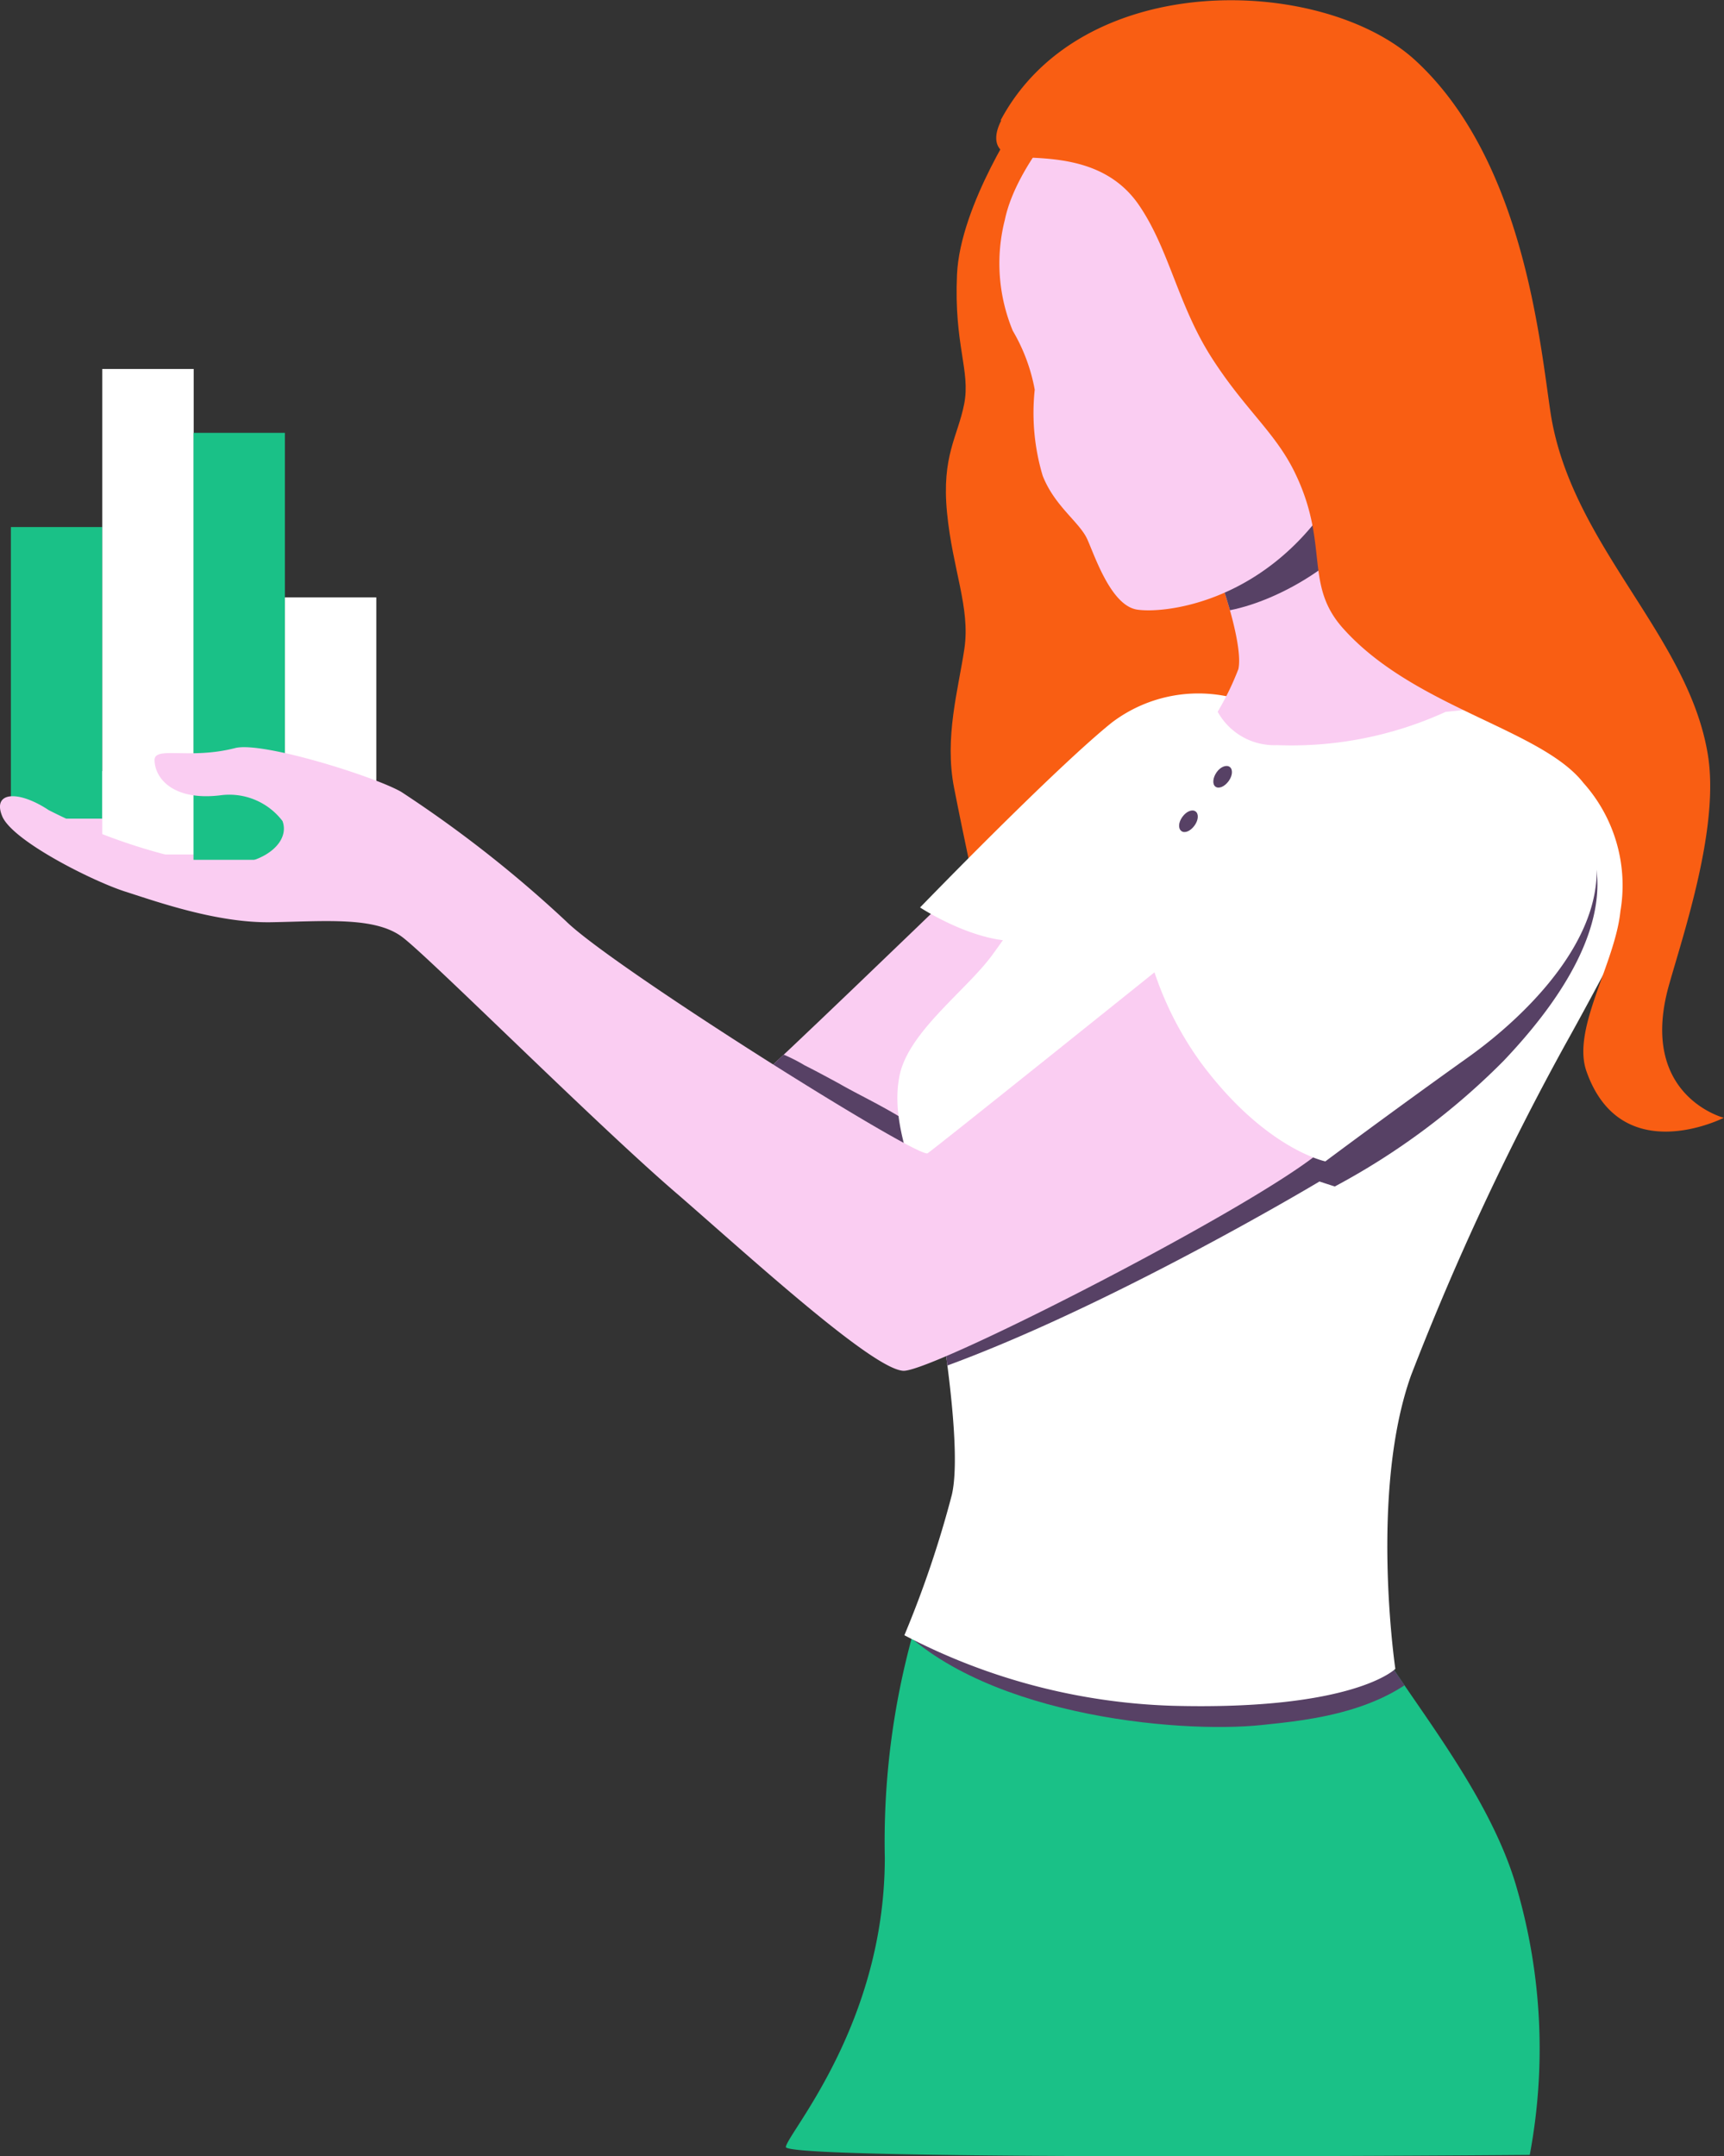
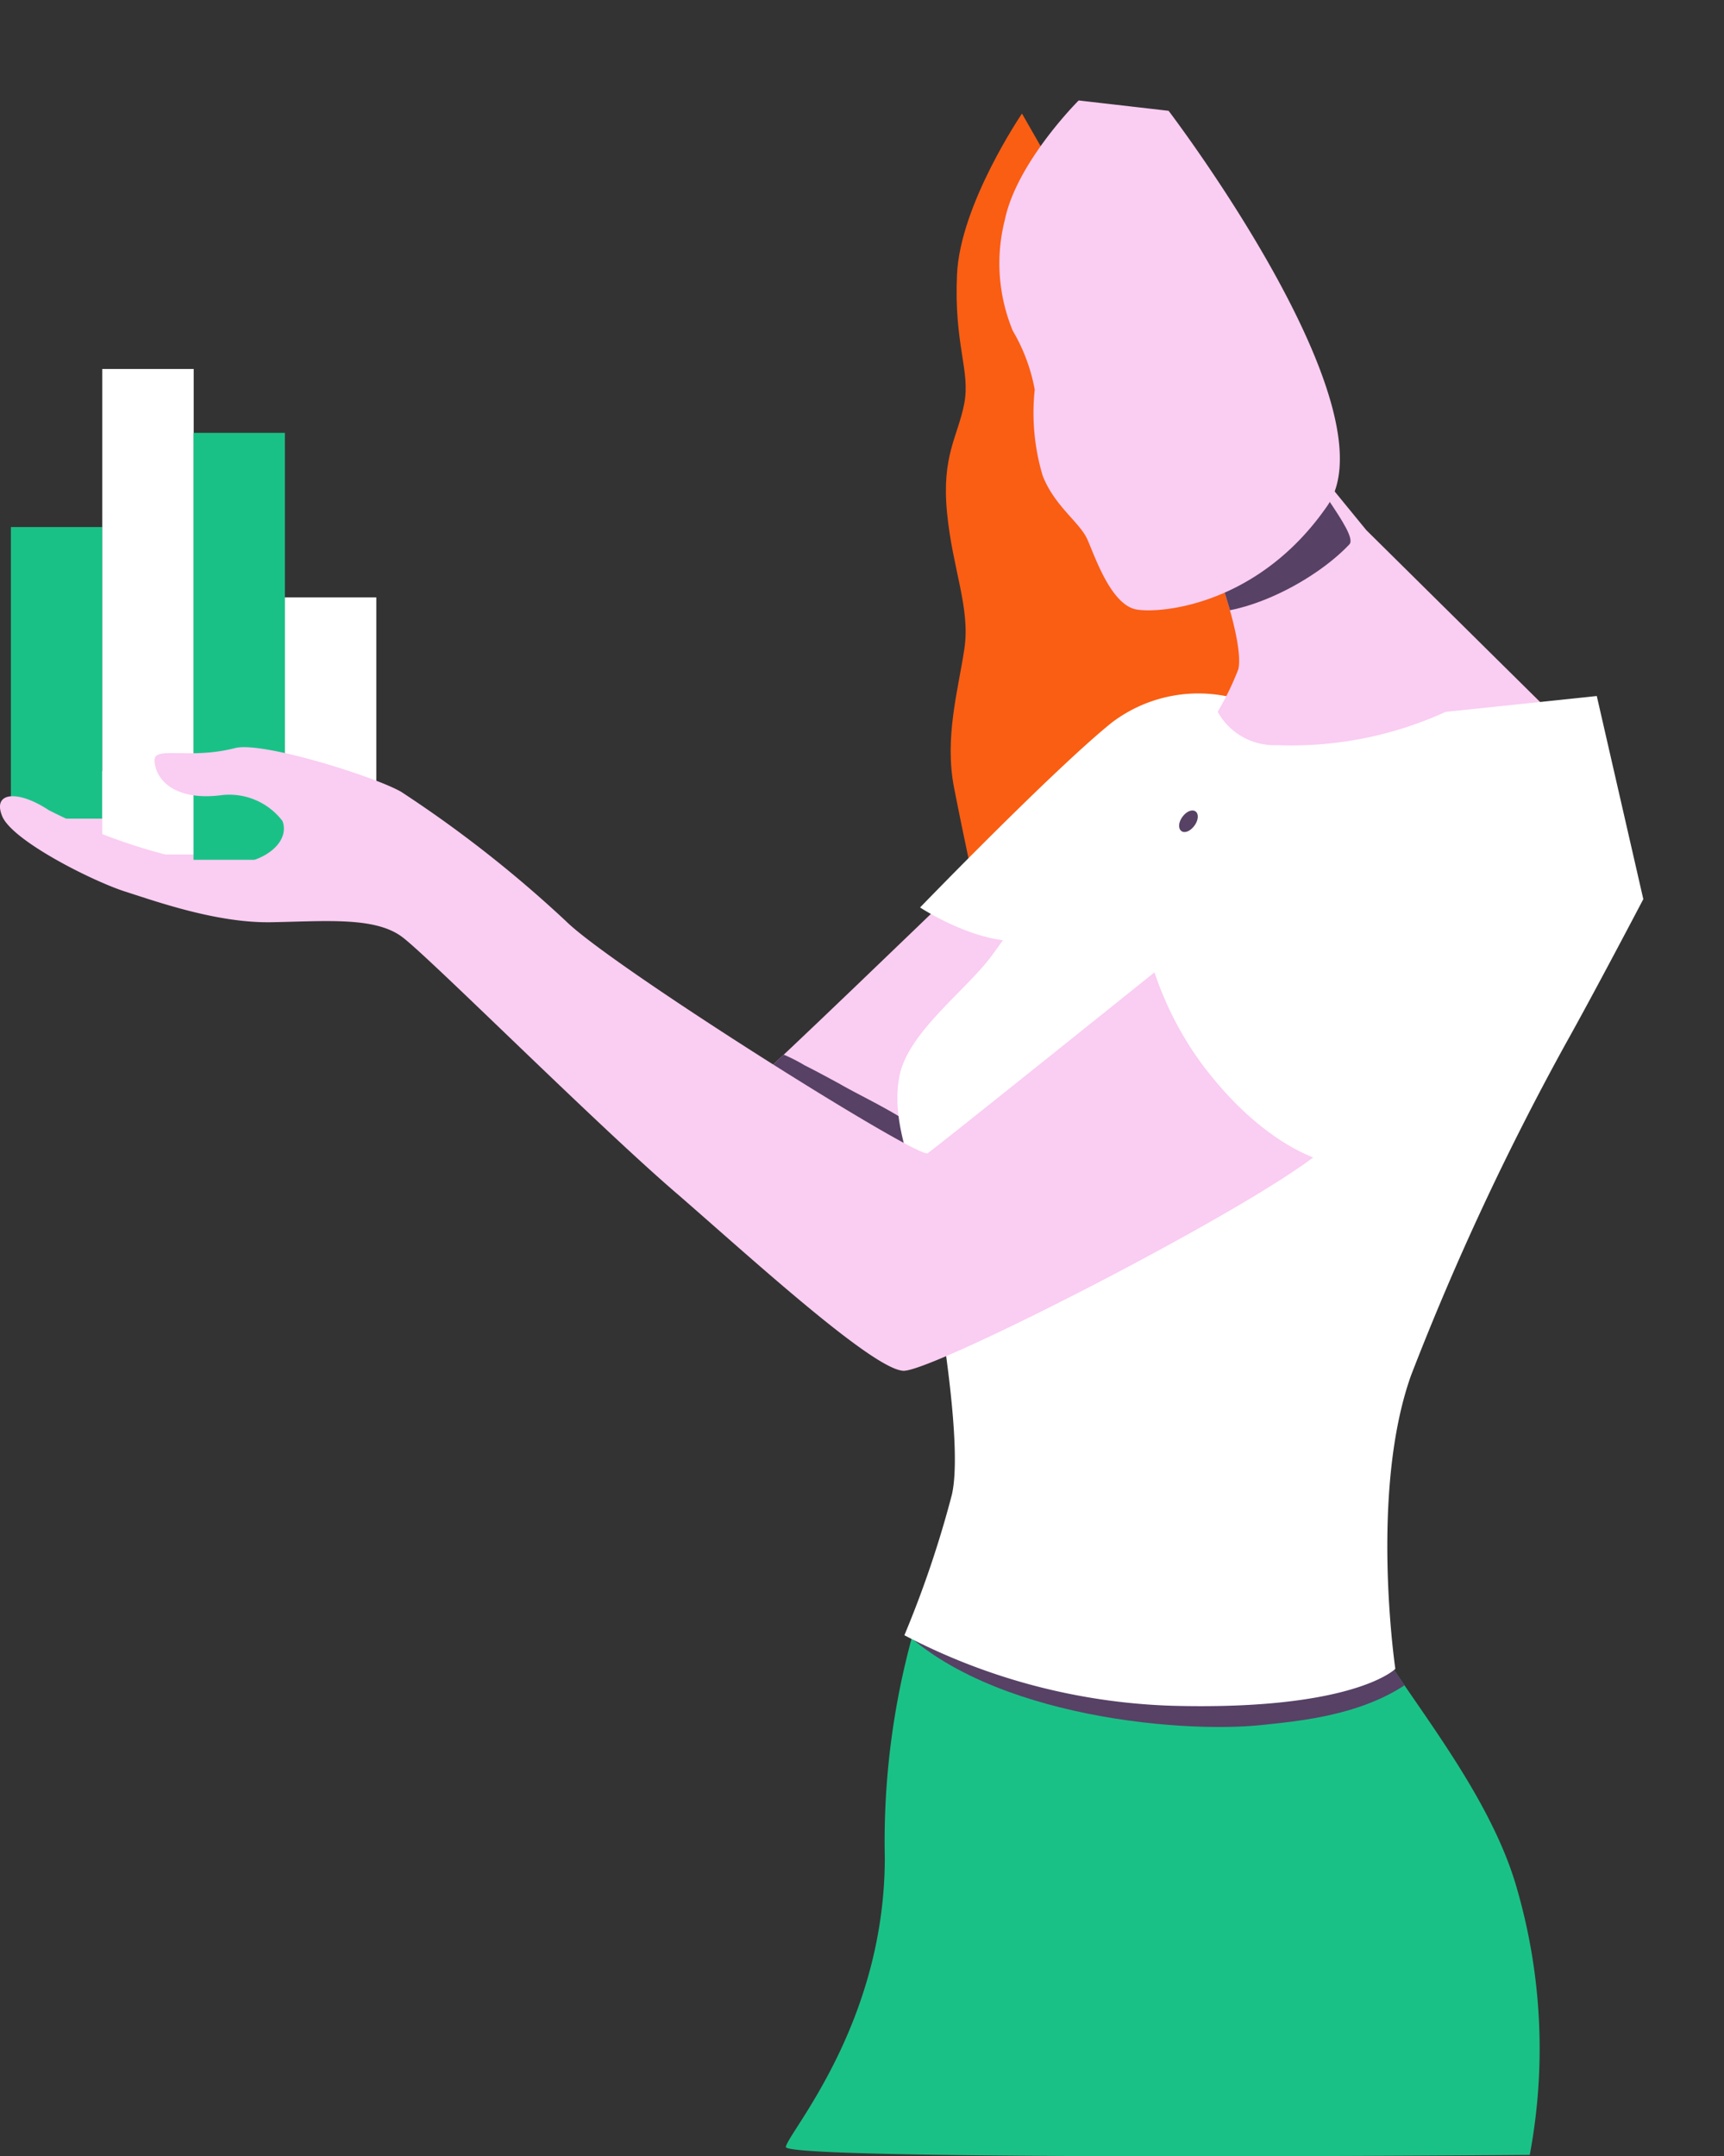
<svg xmlns="http://www.w3.org/2000/svg" viewBox="0 0 93.37 116.76">
  <rect x="0" y="0" width="93.37" height="116.76" fill="#333333" stroke="none" />
  <defs>
    <style>.cls-1{fill:none;}.cls-11,.cls-2{fill:#1ac187;}.cls-2,.cls-4,.cls-5,.cls-6,.cls-8{fill-rule:evenodd;}.cls-3{clip-path:url(#clip-path);}.cls-4{fill:#574165;}.cls-5{fill:#f95e13;}.cls-6{fill:#facdf2;}.cls-7{clip-path:url(#clip-path-2);}.cls-12,.cls-8{fill:#fff;}.cls-9{clip-path:url(#clip-path-3);}.cls-10{clip-path:url(#clip-path-4);}</style>
    <clipPath id="clip-path">
      <path class="cls-1" d="M49.46,88.41a42,42,0,0,0-1.54,12.19c0,9-5.25,14.89-5.36,15.66s40.29.43,40.29.43a31.17,31.17,0,0,0-.68-14.37c-1.79-6.42-8.08-12.71-8.34-15.21" />
    </clipPath>
    <clipPath id="clip-path-2">
      <path class="cls-1" d="M51.07,48.86s-9.66,9.32-9.8,9.32,7.54,6.22,7.54,6.22l5.48-7.61L58.39,50" />
    </clipPath>
    <clipPath id="clip-path-3">
      <path class="cls-1" d="M66.24,31.83s1.09,3.17.83,4.4a15.26,15.26,0,0,1-2,3.63l5.47,1.73,8-1.63,5.22-1.6L74,28.71l-2.52-3.08" />
    </clipPath>
    <clipPath id="clip-path-4">
      <path class="cls-1" d="M78.29,38.55a20.08,20.08,0,0,1-9.13,1.8,3.5,3.5,0,0,1-3.31-2s-4,1.56-6.08,4.59-4.66,6.91-6.05,8.8-4.52,4.14-5,6.5.63,4.75,1,6.43,2.61,12.93,1.83,16.28a57.11,57.11,0,0,1-2.57,7.6A33.52,33.52,0,0,0,63.5,92.37c9.85.26,12.07-2,12.07-2s-1.41-9.55.85-15.89a146.84,146.84,0,0,1,8.37-17.95C86.38,53.69,89,48.69,89,48.69l-2.52-11Z" />
    </clipPath>
  </defs>
  <g id="Layer_2" data-name="Layer 2">
    <g id="Layer_1-2" data-name="Layer 1">
      <path class="cls-2" d="M49.46,88.41a42,42,0,0,0-1.54,12.19c0,9-5.25,14.89-5.36,15.66s40.29.43,40.29.43a31.17,31.17,0,0,0-.68-14.37c-1.79-6.42-8.08-12.71-8.34-15.21" />
      <g class="cls-3">
        <path class="cls-4" d="M48.06,87.41c4.58,5.47,15.7,6.49,20.29,6,2.45-.26,7.45-.67,9.82-4.2,1.13-1.69-6.55-4.7-8.44-5.13" />
      </g>
      <path class="cls-5" d="M55.35,6.15S52,11.06,51.83,14.87s.74,5.21.39,7-1.23,2.8-.93,5.89,1.27,5.15.94,7.37-1.09,4.8-.56,7.52,1.26,6.06,1.26,6.06L68,39l.12-10.52Z" />
      <path class="cls-6" d="M51.07,48.86s-9.66,9.32-9.8,9.32,7.54,6.22,7.54,6.22l5.48-7.61L58.39,50" />
      <g class="cls-7">
        <path class="cls-4" d="M38.69,60.34c-1.52-2.13.06-4,1.89-3.79a9,9,0,0,1,3,1.14c.64.32,1.26.66,1.89,1,2.6,1.51,8.55,3.76,5.88,7.79" />
      </g>
      <path class="cls-8" d="M67.2,37.9a7.75,7.75,0,0,0-7,1.24c-3.16,2.55-10.37,10-10.37,10s4,2.64,6.6,1.56" />
      <path class="cls-6" d="M66.24,31.83s1.09,3.17.83,4.4a15.26,15.26,0,0,1-2,3.63l5.47,1.73,8-1.63,5.22-1.6L74,28.71l-2.52-3.08" />
      <g class="cls-9">
        <path class="cls-4" d="M66.08,31.31c-.45.17-1.86,1.9-.71,1.88,2.63-.06,6-1.9,7.71-3.71.55-.58-2.69-4.07-2.25-4.74" />
      </g>
      <g id="Слой2">
        <path class="cls-8" d="M78.29,38.55a20.08,20.08,0,0,1-9.13,1.8,3.5,3.5,0,0,1-3.31-2s-4,1.56-6.08,4.59-4.66,6.91-6.05,8.8-4.52,4.14-5,6.5.63,4.75,1,6.43,2.61,12.93,1.83,16.28a57.11,57.11,0,0,1-2.57,7.6A33.52,33.52,0,0,0,63.5,92.37c9.85.26,12.07-2,12.07-2s-1.41-9.55.85-15.89a146.84,146.84,0,0,1,8.37-17.95C86.38,53.69,89,48.69,89,48.69l-2.52-11Z" />
        <g class="cls-10">
-           <path class="cls-4" d="M45.91,74.41c2.29-1,1,1,3.35.24,9.4-3,22.2-10.67,22.2-10.67l.83.27a38.23,38.23,0,0,0,9.13-6.79c8.35-8.77,3.92-12.92,3.92-12.92" />
-         </g>
+           </g>
        <path class="cls-6" d="M58.42,5.44s-3.35,3.33-4,6.47a9.54,9.54,0,0,0,.43,6,9.74,9.74,0,0,1,1.19,3.19,11.88,11.88,0,0,0,.43,4.66c.65,1.66,2,2.51,2.42,3.45s1.29,3.58,2.69,3.8,6.63-.3,10.3-5.61S63.29,6,63.29,6" />
-         <path class="cls-5" d="M54.23,6.52c-.36.68-.68,1.93,1.2,2s4.61.19,6.25,2.58,2.11,5.4,3.93,8.25,3.49,4.08,4.55,6.31c1.85,3.86.44,6,2.6,8.39,3.84,4.28,10.72,5.43,13,8.35a8.32,8.32,0,0,1,2,6.94c-.29,2.85-2.65,6.37-1.84,8.67,1.88,5.35,7.44,2.52,7.44,2.52s-4.6-1.18-3-7.08c.81-2.9,2.83-8.78,2.11-12.73C91.35,34.34,85.16,29.54,84,22.5c-.57-3.61-1.39-13.8-7.39-19.27-5-4.52-18-5-22.42,3.29Z" />
        <path class="cls-6" d="M11,47.75c1.54-.17,2.93.72,4.5.37.28-.07.55-.14.82-.23.82-.3,3.12-1.26,2.59-2.6a4.56,4.56,0,0,0-2-1.91c-2.44-1.48-5.57-1.77-8.35-1.81a11,11,0,0,0-5.27.9c-1.16.6-1.69,1.8-.08,2.15l1.41.27" />
-         <path class="cls-4" d="M66.6,41.53c.18.13.16.47-.06.77s-.53.43-.71.3-.15-.48.06-.78S66.42,41.4,66.6,41.53Z" />
        <path class="cls-4" d="M64.75,43.94c.18.13.16.47-.06.77s-.53.43-.71.29-.16-.47.06-.77S64.57,43.81,64.75,43.94Z" />
      </g>
      <rect class="cls-11" x="0.59" y="28.54" width="4.95" height="15.79" />
      <rect class="cls-12" x="5.54" y="19.98" width="4.95" height="26.29" />
      <rect class="cls-11" x="10.48" y="23.44" width="4.95" height="23.12" />
      <rect class="cls-12" x="15.43" y="32.35" width="4.95" height="11.98" />
      <path class="cls-6" d="M63.19,52.12s-12.46,10-12.95,10.33S33.13,52.34,30.65,49.88a65.86,65.86,0,0,0-8.92-7c-1.44-.83-7.54-2.75-9-2.37-2.45.63-4.32-.11-4.36.63,0,1,1,2.23,3.54,1.93a3.62,3.62,0,0,1,3.39,1.39c.5,1.35-1.55,2.79-4.35,2.27a31.52,31.52,0,0,1-8.31-2.86c-1.66-1.1-3.07-1-2.52.33S5,47.71,6.78,48.28s5,1.71,7.91,1.66,5.6-.31,7.08.79,10.62,10.26,15,14c3.88,3.37,10.48,9.41,12.15,9.5S70.78,63.93,72.13,61.73" />
      <path class="cls-8" d="M62.36,52.13S74.25,34.67,82.62,40.8s1.13,13.43-3.09,16.44-7.75,5.65-7.75,5.65-3.26-.66-6.73-5.33a18.07,18.07,0,0,1-2.69-5.43Z" />
    </g>
  </g>
</svg>